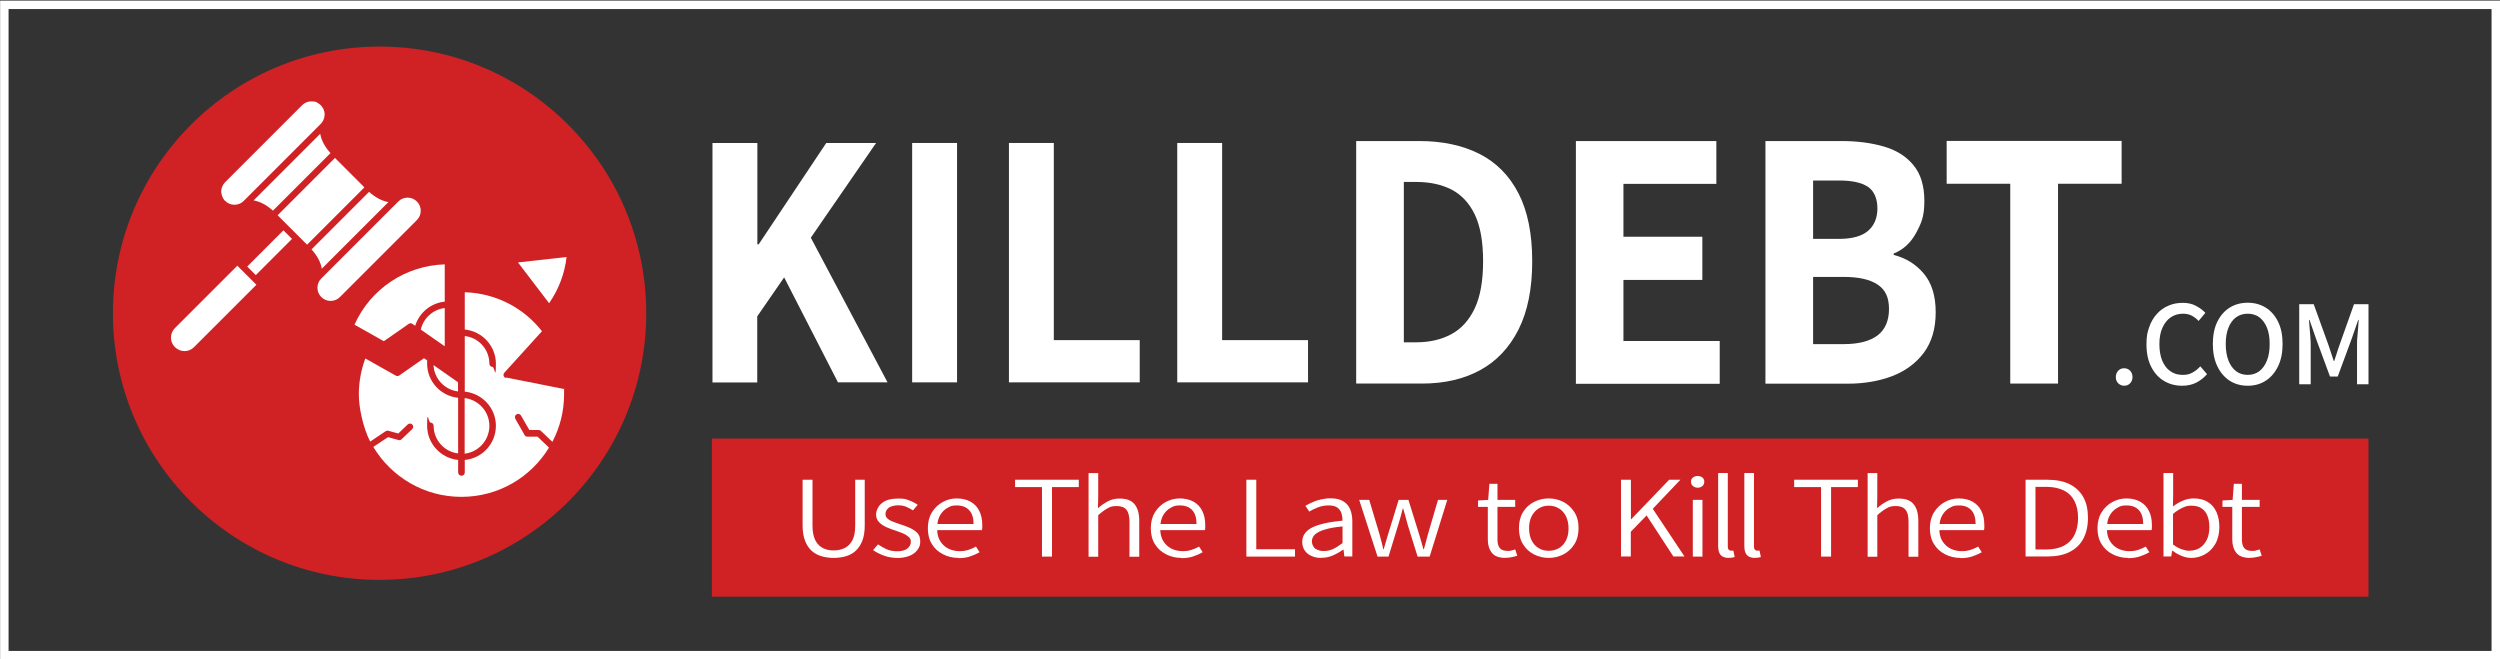
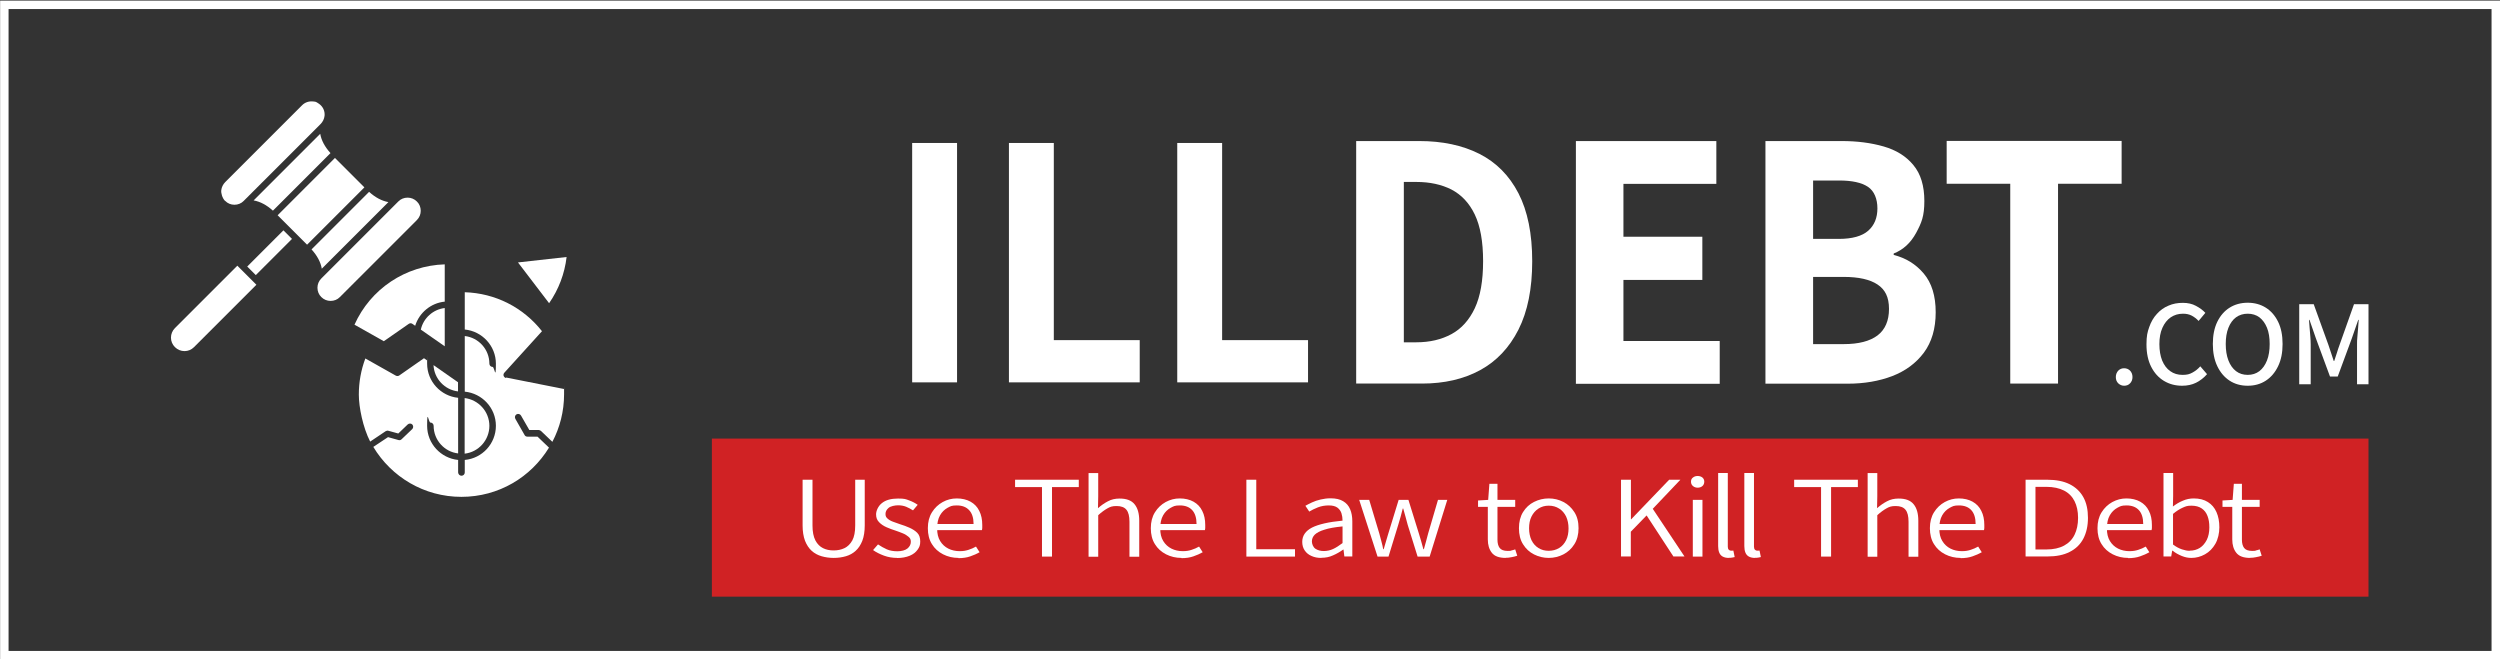
<svg xmlns="http://www.w3.org/2000/svg" version="1.1" viewBox="0 0 2072 546.5">
  <rect x="0" y="0" width="2072" height="546.5" fill="#333333" stroke="none" />
  <defs>
    <style>
      .cls-1 {
        fill: #fff;
      }

      .cls-2 {
        fill: #d02224;
      }

      .cls-3 {
        fill: none;
        stroke: #fff;
        stroke-miterlimit: 10;
        stroke-width: 7px;
      }
    </style>
  </defs>
  <g>
    <g id="Layer_1">
      <rect class="cls-2" x="590" y="363.5" width="1373" height="131" />
      <rect class="cls-3" x="3.6" y="4" width="2064.9" height="539" />
-       <circle class="cls-2" cx="314.6" cy="259.6" r="221" />
      <g>
        <path class="cls-1" d="M1124,317.9V116.9h52.2c19.2,0,35.8,3.5,49.9,10.6,14,7.1,24.8,18,32.4,32.7,7.6,14.7,11.4,33.5,11.4,56.3s-3.8,41.7-11.4,56.7c-7.6,15-18.2,26.2-31.8,33.6-13.6,7.4-29.7,11.1-48.1,11.1h-54.5ZM1163.5,283.7h10.4c11.1,0,20.8-2.3,29.1-6.8,8.3-4.5,14.7-11.7,19.3-21.4,4.6-9.8,6.9-22.8,6.9-39s-2.3-29.1-6.9-38.7c-4.6-9.6-11.1-16.4-19.3-20.7-8.3-4.2-18-6.3-29.1-6.3h-10.4v132.9Z" />
        <path class="cls-1" d="M1306.1,317.9V116.9h116.4v35.5h-77v43.8h65.4v35.8h-65.4v50.6h79.8v35.5h-119.3Z" />
        <path class="cls-1" d="M1463.2,317.9V116.9h63.1c12.9,0,24.5,1.5,34.9,4.5,10.4,3,18.6,8.1,24.6,15.4,6.1,7.3,9.1,17.2,9.1,29.8s-2.3,18-6.8,26.4c-4.5,8.3-10.7,14-18.6,17.1v1.2c10,2.5,18.3,7.6,24.9,15.4,6.6,7.8,9.9,18.5,9.9,32.1s-3.3,24.7-9.8,33.5c-6.5,8.7-15.3,15.2-26.2,19.4-11,4.2-23.3,6.3-36.9,6.3h-68.3ZM1502.7,198h21.3c11.1,0,19.3-2.3,24.4-6.8,5.1-4.5,7.6-10.7,7.6-18.5s-2.6-14.4-7.9-17.9c-5.3-3.5-13.2-5.2-23.8-5.2h-21.6v48.4ZM1502.7,285.2h25.4c12.3,0,21.6-2.4,28-7.2,6.3-4.8,9.5-12.2,9.5-22s-3.2-16-9.5-20.2c-6.3-4.2-15.7-6.3-28-6.3h-25.4v55.8Z" />
        <path class="cls-1" d="M1666.1,317.9v-165.6h-52.7v-35.5h145v35.5h-52.7v165.6h-39.5Z" />
      </g>
      <g>
-         <path class="cls-1" d="M590.5,316.9V118.5h37.2v84h1.1l56-84h41.3l-54.1,78.5,63.6,119.9h-41.1l-44.6-87-22.3,32.3v54.8h-37.2Z" />
        <path class="cls-1" d="M756,316.9V118.5h37.2v198.4h-37.2Z" />
        <path class="cls-1" d="M836.2,316.9V118.5h37.2v163.4h71.2v35h-108.5Z" />
        <path class="cls-1" d="M975.7,316.9V118.5h37.2v163.4h71.2v35h-108.5Z" />
      </g>
      <g>
        <path class="cls-1" d="M230.1,178.4l47.5-47.5,24.4,24.4-47.5,47.5-24.4-24.4Z" />
        <path class="cls-1" d="M204.9,220.9l30-30,7.1,7.1-30,30-7.1-7.1Z" />
        <path class="cls-1" d="M210.2,166.1c5.5,1,10.8,3.8,16,8.5l47.7-47.7c-4.7-5.2-7.6-10.6-8.5-16l-55.2,55.2Z" />
        <path class="cls-1" d="M186.6,166.5c2.1,2.1,4.8,3.2,7.7,3.2s5.7-1.1,7.7-3.2l63.7-63.7c1.8-1.8,3-4.2,3.3-6.8.4-3.9-1.3-7.6-4.5-9.9s-3.2-1.7-4.9-2c-3.5-.4-6.8.7-9.2,3.1l-63.7,63.7c-1.8,1.8-3,4.2-3.3,6.7s.8,6.5,3.1,8.9h0Z" />
        <path class="cls-1" d="M145,271.9c-4.4,4.4-4.4,11.5,0,15.8,4.4,4.4,11.5,4.4,15.8,0l51.7-51.7-15.8-15.8-51.7,51.7Z" />
        <path class="cls-1" d="M321.9,167.5c-5.5-1-10.8-3.8-16-8.5l-47.7,47.7c4.7,5.2,7.6,10.6,8.5,16l55.2-55.2Z" />
        <path class="cls-1" d="M348.7,174.7c0-2.9-1.1-5.7-3.2-7.7-2.1-2.1-4.8-3.2-7.7-3.2s-5.7,1.1-7.7,3.2l-63.8,63.8c-2.1,2.1-3.2,4.8-3.2,7.7s1.1,5.7,3.2,7.7c2.1,2.1,4.8,3.2,7.7,3.2s5.7-1.1,7.7-3.2l63.8-63.8c2.1-2.1,3.2-4.8,3.2-7.7h0Z" />
        <path class="cls-1" d="M338.8,268.4c.5-.3,1-.5,1.5-.5s1.1.2,1.5.5l2.3,1.6c3.4-10.9,13.1-18.9,24.5-20v-30.9c-32.5,1-61.5,20.3-74.8,50l24.3,13.7,20.7-14.4Z" />
        <path class="cls-1" d="M348.8,273.2l19.8,13.8v-31.7c-9.6,1.1-17.7,8.3-19.8,17.8h0Z" />
        <path class="cls-1" d="M405.6,353c0-11.9-9-21.7-20.5-23.1v46.1c11.5-1.3,20.5-11.2,20.5-23.1h0Z" />
        <path class="cls-1" d="M419.4,313.3c-.9-.2-1.7-.9-2-1.8-.3-.9,0-1.9.6-2.6,0,0,24.7-27.3,31.2-34.4-15.7-19.9-38.8-31.5-64-32.3v30.9c14.4,1.4,25.8,13.6,25.8,28.3s-1.2,2.7-2.7,2.7-2.7-1.2-2.7-2.7c0-11.8-8.9-21.6-20.4-22.9v46.1c14.4,1.4,25.8,13.5,25.8,28.3s-11.3,27-25.8,28.3v10.4c0,1.5-1.2,2.7-2.7,2.7s-2.7-1.2-2.8-2.7v-10.4c-14.3-1.4-25.7-13.5-25.7-28.3s1.2-2.7,2.7-2.7,2.7,1.2,2.7,2.7c0,11.8,8.9,21.6,20.3,22.9v-46.1c-14.3-1.4-25.7-13.5-25.7-28.3s0-1.7.1-2.6l-2.7-1.9-20.5,14.3c-.8.6-2,.6-2.9.1l-25.2-14.2c-3.6,9.6-5.4,19.6-5.4,30s3.4,27.2,9.4,38.9l12.8-8.6c.7-.4,1.5-.6,2.2-.4l8.3,2.3,7.8-7.5c1.1-1,2.8-1,3.8,0,1,1.1,1,2.8,0,3.8l-8.9,8.5c-.7.7-1.7.9-2.6.6l-8.6-2.4-12.2,8.1c14.9,24.8,42,41.4,73,41.4s57.7-16.4,72.6-40.8l-9.5-9.1h-8.4c-1,0-1.9-.5-2.3-1.3l-7.7-13.5c-.7-1.3-.3-2.9,1-3.7,1.3-.7,2.9-.3,3.7,1l6.9,12h7.9c.7.1,1.4.4,1.9.9l9.3,8.9c6.2-11.8,9.7-25.2,9.7-39.4s0-2.9-.1-4.4c-4.2-.8-15.8-3.1-47.9-9.5h0Z" />
        <path class="cls-1" d="M379.6,324.4v-7.6l-20.3-14.2c.5,11.3,9.3,20.5,20.3,21.8h0Z" />
        <path class="cls-1" d="M469.6,213c-8.4.9-30.6,3.4-40.3,4.5l25.8,33.8c7.9-11.4,12.9-24.5,14.5-38.3h0Z" />
      </g>
      <g>
        <path class="cls-1" d="M1760.5,319.7c-1.9,0-3.5-.7-4.9-2-1.4-1.4-2-3.1-2-5.2s.7-3.9,2-5.3c1.4-1.4,3-2,4.9-2s3.6.7,4.9,2c1.3,1.4,2,3.1,2,5.3s-.7,3.8-2,5.2c-1.3,1.4-3,2-4.9,2Z" />
        <path class="cls-1" d="M1808.5,319.7c-5.5,0-10.5-1.3-15-4-4.5-2.7-8-6.6-10.6-11.7-2.6-5.1-3.9-11.3-3.9-18.5s.8-10.2,2.3-14.5c1.5-4.3,3.6-7.9,6.4-10.9,2.7-3,5.9-5.3,9.6-6.8,3.6-1.6,7.6-2.3,11.8-2.3s7.8.8,10.9,2.5c3.2,1.7,5.8,3.6,7.8,5.8l-5.6,6.7c-1.7-1.8-3.6-3.3-5.7-4.4-2.1-1.1-4.5-1.6-7.2-1.6-3.9,0-7.2,1-10.2,3-2.9,2-5.2,4.9-6.9,8.7-1.7,3.8-2.5,8.3-2.5,13.5s.8,9.8,2.3,13.6c1.6,3.8,3.8,6.8,6.7,8.8,2.9,2.1,6.3,3.1,10.2,3.1s5.8-.6,8.2-1.9c2.4-1.3,4.6-3,6.5-5.2l5.6,6.5c-2.6,3-5.7,5.4-9.1,7.1-3.4,1.7-7.3,2.5-11.6,2.5Z" />
        <path class="cls-1" d="M1862.9,319.7c-5.7,0-10.7-1.4-15-4.2-4.3-2.8-7.7-6.8-10.2-12-2.5-5.2-3.7-11.4-3.7-18.4s1.2-13.3,3.7-18.4c2.5-5.1,5.9-9,10.2-11.7,4.3-2.7,9.3-4.1,15-4.1s10.7,1.4,15,4.1c4.3,2.7,7.7,6.6,10.2,11.7,2.5,5.1,3.7,11.2,3.7,18.4s-1.2,13.2-3.7,18.4c-2.5,5.2-5.9,9.2-10.2,12-4.3,2.8-9.3,4.2-15,4.2ZM1862.9,310.7c3.7,0,6.9-1,9.7-3.1,2.7-2.1,4.8-5.1,6.3-8.9s2.2-8.4,2.2-13.6-.7-9.7-2.2-13.4-3.6-6.6-6.3-8.7c-2.7-2-6-3-9.7-3s-6.9,1-9.7,3c-2.7,2-4.8,4.9-6.3,8.7-1.5,3.8-2.2,8.2-2.2,13.4s.7,9.7,2.2,13.6c1.5,3.9,3.6,6.8,6.3,8.9,2.7,2.1,6,3.1,9.7,3.1Z" />
        <path class="cls-1" d="M1905.6,318.5v-66.4h12l12.2,33.8c.7,2.2,1.5,4.4,2.2,6.6.7,2.3,1.5,4.5,2.2,6.7h.4c.7-2.2,1.5-4.5,2.2-6.7.7-2.3,1.4-4.5,2.2-6.6l12-33.8h12v66.4h-9.5v-33c0-2,0-4.2.3-6.6.2-2.4.4-4.8.6-7.2s.4-4.6.5-6.6h-.4l-5.3,15.3-11.7,31.7h-6.4l-11.7-31.7-5.3-15.3h-.4c.1,2,.3,4.2.5,6.6.2,2.4.4,4.8.6,7.2.2,2.4.3,4.6.3,6.6v33h-9.3Z" />
      </g>
      <g>
        <path class="cls-1" d="M690.9,462.4c-3.5,0-6.9-.5-10-1.4-3.1-.9-5.9-2.4-8.2-4.5s-4.1-4.8-5.5-8.3c-1.3-3.5-2-7.7-2-12.7v-37.9h8.2v37.9c0,5.2.8,9.3,2.4,12.4,1.6,3,3.7,5.1,6.3,6.4,2.6,1.3,5.5,1.9,8.8,1.9s6.3-.6,9-1.9c2.7-1.3,4.8-3.4,6.5-6.4,1.6-3,2.4-7.1,2.4-12.4v-37.9h7.9v37.9c0,5-.7,9.3-2,12.7-1.4,3.5-3.2,6.2-5.5,8.3s-5,3.6-8.1,4.5-6.5,1.4-10.1,1.4Z" />
        <path class="cls-1" d="M743.6,462.4c-3.8,0-7.5-.6-11-1.9-3.5-1.3-6.5-2.8-9-4.6l4.1-4.7c2.4,1.6,4.8,3,7.3,4.1,2.5,1.1,5.5,1.6,8.8,1.6s6.5-.8,8.3-2.3c1.8-1.5,2.8-3.4,2.8-5.5s-.6-3.1-1.9-4.2c-1.3-1.1-2.8-2.1-4.8-2.9-1.9-.8-3.9-1.5-5.9-2.2-2.5-.8-5-1.7-7.5-2.8-2.5-1.1-4.6-2.5-6.2-4.2-1.7-1.7-2.5-3.8-2.5-6.5s1.6-6.8,4.8-9.3c3.2-2.6,7.7-3.8,13.4-3.8s6.3.5,9.1,1.5c2.8,1,5.2,2.3,7.2,3.7l-3.9,4.6c-1.8-1.2-3.7-2.1-5.7-3-2-.8-4.2-1.2-6.7-1.2s-6.2.7-7.9,2.2c-1.7,1.5-2.5,3.1-2.5,5s.6,2.8,1.7,3.8c1.1,1,2.6,1.9,4.5,2.6,1.8.7,3.8,1.4,5.9,2.1,2.7.8,5.3,1.8,7.8,2.9,2.5,1.1,4.7,2.5,6.4,4.2,1.7,1.7,2.5,4.1,2.5,7.2s-.7,4.7-2.2,6.8c-1.5,2.1-3.6,3.8-6.5,5s-6.4,1.9-10.5,1.9Z" />
        <path class="cls-1" d="M794.4,462.4c-4.6,0-8.9-1-12.8-3-3.9-2-7-4.8-9.2-8.4-2.3-3.6-3.4-8.1-3.4-13.2s1.1-9.5,3.4-13.2c2.3-3.7,5.3-6.5,8.9-8.5,3.6-2,7.5-3,11.7-3s8.2.9,11.4,2.7c3.2,1.8,5.6,4.3,7.2,7.6,1.7,3.3,2.5,7.2,2.5,11.7s0,1.5,0,2.3c0,.7-.1,1.4-.3,2h-38.5v-5.1c-.1,0,31.6,0,31.6,0,0-5-1.2-8.9-3.7-11.5-2.4-2.6-5.8-3.9-10.2-3.9s-5.2.7-7.7,2c-2.5,1.4-4.6,3.4-6.2,6.2-1.6,2.8-2.4,6.4-2.4,10.8s.8,7.7,2.5,10.5c1.7,2.8,4,4.9,6.8,6.3,2.8,1.4,6,2.1,9.3,2.1s5.2-.4,7.4-1.1c2.2-.7,4.3-1.6,6.2-2.7l3,4.7c-2.3,1.3-4.8,2.4-7.7,3.4-2.8,1-6.1,1.5-9.9,1.5Z" />
        <path class="cls-1" d="M863.6,461.3v-57.6h-22.3v-6.1h52.8v6.1h-22.2v57.6h-8.2Z" />
        <path class="cls-1" d="M902.2,461.3v-69.2h8v19.2l-.2,9.9c2.6-2.3,5.3-4.2,8.2-5.7,2.9-1.6,6.1-2.3,9.7-2.3,5.7,0,9.8,1.5,12.4,4.7,2.6,3.1,3.9,7.7,3.9,13.7v29.8h-8.1v-29c0-4.5-.8-7.8-2.5-9.9-1.7-2.1-4.4-3.1-8.1-3.1s-5.3.6-7.6,1.9c-2.3,1.3-4.9,3.1-7.7,5.7v34.4h-8Z" />
        <path class="cls-1" d="M979.2,462.4c-4.6,0-8.9-1-12.8-3-3.9-2-7-4.8-9.2-8.4-2.3-3.6-3.4-8.1-3.4-13.2s1.1-9.5,3.4-13.2c2.3-3.7,5.3-6.5,8.9-8.5,3.7-2,7.5-3,11.7-3s8.2.9,11.4,2.7c3.2,1.8,5.6,4.3,7.2,7.6,1.7,3.3,2.5,7.2,2.5,11.7s0,1.5,0,2.3c0,.7-.1,1.4-.3,2h-38.5v-5.1c-.1,0,31.6,0,31.6,0,0-5-1.2-8.9-3.6-11.5-2.4-2.6-5.8-3.9-10.2-3.9s-5.2.7-7.7,2c-2.5,1.4-4.6,3.4-6.2,6.2-1.6,2.8-2.4,6.4-2.4,10.8s.8,7.7,2.5,10.5c1.7,2.8,4,4.9,6.8,6.3,2.8,1.4,6,2.1,9.3,2.1s5.2-.4,7.4-1.1c2.2-.7,4.3-1.6,6.2-2.7l3,4.7c-2.3,1.3-4.8,2.4-7.7,3.4-2.8,1-6.1,1.5-9.9,1.5Z" />
        <path class="cls-1" d="M1033,461.3v-63.7h8.2v57.6h32.1v6.1h-40.3Z" />
        <path class="cls-1" d="M1095,462.4c-3,0-5.6-.5-8-1.6-2.4-1-4.2-2.5-5.6-4.5-1.4-2-2.1-4.4-2.1-7.2,0-5.1,2.7-9,8-11.8,5.3-2.7,13.8-4.7,25.4-5.8,0-2.1-.3-4.2-.9-6.1-.6-1.9-1.8-3.5-3.4-4.7-1.7-1.2-4-1.8-7.1-1.8s-6.2.5-9,1.6c-2.8,1.1-5.2,2.3-7.2,3.5l-3.2-4.8c1.5-.9,3.4-1.8,5.5-2.8,2.1-1,4.5-1.8,7.1-2.4,2.6-.6,5.3-1,8.2-1,4.4,0,7.9.8,10.5,2.4,2.7,1.6,4.6,3.8,5.8,6.7,1.2,2.8,1.8,6.2,1.8,10v29.1h-6.6l-.7-5.7h-.3c-2.6,1.9-5.4,3.5-8.4,4.8-3,1.4-6.2,2-9.6,2ZM1097.1,456.7c2.8,0,5.4-.6,7.8-1.7,2.4-1.1,5-2.8,7.8-4.9v-13.8c-6.3.6-11.4,1.5-15,2.7-3.7,1.1-6.3,2.5-8,4.1-1.6,1.6-2.4,3.5-2.4,5.6s1,4.8,2.9,6.1c2,1.3,4.3,1.9,6.9,1.9Z" />
        <path class="cls-1" d="M1141.7,461.3l-15.2-47h8.3l8.4,28c.6,2.2,1.2,4.3,1.7,6.4.6,2.1,1.1,4.3,1.5,6.5h.4c.7-2.3,1.3-4.4,1.9-6.5.6-2.1,1.2-4.2,1.9-6.4l8.6-28h8.1l8.7,28c.7,2.2,1.3,4.3,1.9,6.4.6,2.1,1.2,4.3,1.8,6.5h.4c.7-2.3,1.3-4.4,1.8-6.5.6-2.1,1.1-4.2,1.7-6.4l8.2-28h7.7l-14.6,47h-10l-8.2-26.3c-.6-2.3-1.2-4.5-1.8-6.7-.6-2.2-1.2-4.5-1.9-6.8h-.4c-.6,2.3-1.2,4.6-1.8,6.9-.6,2.3-1.3,4.5-2,6.8l-8,26.1h-9.4Z" />
        <path class="cls-1" d="M1248,462.4c-5.5,0-9.4-1.4-11.6-4.3-2.2-2.8-3.3-6.5-3.3-11v-27h-8.1v-5.3l8.4-.5,1-13.3h6.7v13.3h14.7v5.8h-14.7v27.2c0,2.9.6,5.2,1.8,6.8,1.2,1.6,3.4,2.5,6.7,2.5s2-.1,3.2-.4c1.1-.3,2.2-.5,3-.9l1.7,5.3c-1.5.5-3.1.9-4.8,1.2-1.7.4-3.3.5-4.9.5Z" />
        <path class="cls-1" d="M1283.6,462.4c-4.4,0-8.4-1-12.2-2.9s-6.8-4.7-9.1-8.4c-2.3-3.6-3.4-8.1-3.4-13.3s1.1-9.7,3.4-13.4c2.3-3.7,5.3-6.5,9.1-8.4s7.8-2.9,12.2-2.9,8.4,1,12.1,2.9c3.7,1.9,6.7,4.7,9.1,8.4s3.5,8.1,3.5,13.4-1.2,9.7-3.5,13.3c-2.3,3.7-5.3,6.4-9.1,8.4-3.7,1.9-7.8,2.9-12.1,2.9ZM1283.6,456.5c3.2,0,6.1-.8,8.6-2.3,2.5-1.5,4.4-3.7,5.8-6.5,1.4-2.8,2-6.1,2-9.8s-.7-6.9-2-9.8c-1.4-2.8-3.3-5.1-5.8-6.6-2.5-1.6-5.3-2.4-8.6-2.4s-6,.8-8.5,2.4c-2.5,1.6-4.4,3.8-5.8,6.6-1.4,2.8-2,6.1-2,9.8s.7,7,2,9.8c1.4,2.8,3.3,5,5.8,6.5,2.5,1.6,5.3,2.3,8.5,2.3Z" />
        <path class="cls-1" d="M1343.5,461.3v-63.7h8.2v32.8h.2l31.5-32.8h9.3l-22.9,24.1,26.3,39.5h-9.2l-22.2-34-13.1,13.5v20.5h-8.2Z" />
        <path class="cls-1" d="M1407,404.2c-1.5,0-2.9-.5-3.9-1.4-1.1-.9-1.6-2.1-1.6-3.6s.5-2.6,1.6-3.4c1.1-.9,2.4-1.3,3.9-1.3s2.9.4,4,1.3c1,.9,1.5,2,1.5,3.4s-.5,2.7-1.5,3.6c-1,.9-2.4,1.4-4,1.4ZM1403,461.3v-47h8v47h-8Z" />
        <path class="cls-1" d="M1432.8,462.4c-2,0-3.7-.4-5-1.1-1.3-.7-2.3-1.8-2.9-3.3-.6-1.5-.9-3.2-.9-5.4v-60.6h8v61.1c0,1.2.3,2,.8,2.5.5.5,1.1.8,1.8.8s.5,0,.8,0c.3,0,.7,0,1.2-.1l1.1,5.4c-.6.1-1.3.3-2,.4-.8.2-1.7.2-2.8.2Z" />
        <path class="cls-1" d="M1454.5,462.4c-2,0-3.7-.4-5-1.1-1.3-.7-2.3-1.8-2.9-3.3-.6-1.5-.9-3.2-.9-5.4v-60.6h8v61.1c0,1.2.3,2,.8,2.5.5.5,1.1.8,1.8.8s.5,0,.8,0c.3,0,.7,0,1.2-.1l1.1,5.4c-.6.1-1.3.3-2,.4-.8.2-1.7.2-2.8.2Z" />
        <path class="cls-1" d="M1509.3,461.3v-57.6h-22.3v-6.1h52.8v6.1h-22.2v57.6h-8.2Z" />
        <path class="cls-1" d="M1547.9,461.3v-69.2h8v19.2l-.2,9.9c2.6-2.3,5.3-4.2,8.2-5.7,2.9-1.6,6.1-2.3,9.7-2.3,5.7,0,9.8,1.5,12.4,4.7,2.6,3.1,3.9,7.7,3.9,13.7v29.8h-8.1v-29c0-4.5-.8-7.8-2.5-9.9-1.7-2.1-4.4-3.1-8.1-3.1s-5.3.6-7.6,1.9c-2.3,1.3-4.9,3.1-7.7,5.7v34.4h-8Z" />
        <path class="cls-1" d="M1624.9,462.4c-4.6,0-8.9-1-12.8-3-3.9-2-7-4.8-9.2-8.4-2.3-3.6-3.4-8.1-3.4-13.2s1.1-9.5,3.4-13.2c2.3-3.7,5.3-6.5,8.9-8.5,3.7-2,7.5-3,11.7-3s8.2.9,11.4,2.7c3.2,1.8,5.6,4.3,7.2,7.6,1.7,3.3,2.5,7.2,2.5,11.7s0,1.5,0,2.3c0,.7-.1,1.4-.3,2h-38.5v-5.1c-.1,0,31.6,0,31.6,0,0-5-1.2-8.9-3.6-11.5-2.4-2.6-5.8-3.9-10.2-3.9s-5.2.7-7.7,2c-2.5,1.4-4.6,3.4-6.2,6.2-1.6,2.8-2.4,6.4-2.4,10.8s.8,7.7,2.5,10.5c1.7,2.8,4,4.9,6.8,6.3,2.8,1.4,6,2.1,9.3,2.1s5.2-.4,7.4-1.1c2.2-.7,4.3-1.6,6.2-2.7l3,4.7c-2.3,1.3-4.8,2.4-7.7,3.4-2.8,1-6.1,1.5-9.9,1.5Z" />
        <path class="cls-1" d="M1678.8,461.3v-63.7h17.8c7.4,0,13.7,1.2,18.7,3.7,5,2.5,8.8,6.1,11.4,10.8s3.8,10.4,3.8,17.1-1.3,12.4-3.8,17.2c-2.5,4.8-6.3,8.5-11.3,11-5,2.6-11.2,3.8-18.5,3.8h-18.1ZM1687,455.4h9c5.9,0,10.8-1.1,14.7-3.2s6.8-5.1,8.7-9c1.9-3.9,2.9-8.5,2.9-14s-1-10-2.9-13.8c-1.9-3.8-4.8-6.8-8.7-8.8-3.9-2-8.8-3.1-14.7-3.1h-9v51.8Z" />
        <path class="cls-1" d="M1763.8,462.4c-4.6,0-8.9-1-12.8-3-3.9-2-7-4.8-9.2-8.4-2.3-3.6-3.4-8.1-3.4-13.2s1.1-9.5,3.4-13.2c2.3-3.7,5.3-6.5,8.9-8.5,3.7-2,7.5-3,11.7-3s8.2.9,11.4,2.7c3.2,1.8,5.6,4.3,7.2,7.6,1.7,3.3,2.5,7.2,2.5,11.7s0,1.5,0,2.3c0,.7-.1,1.4-.3,2h-38.5v-5.1c-.1,0,31.6,0,31.6,0,0-5-1.2-8.9-3.6-11.5-2.4-2.6-5.8-3.9-10.2-3.9s-5.2.7-7.7,2c-2.5,1.4-4.6,3.4-6.2,6.2-1.6,2.8-2.4,6.4-2.4,10.8s.8,7.7,2.5,10.5c1.7,2.8,4,4.9,6.8,6.3,2.8,1.4,6,2.1,9.3,2.1s5.2-.4,7.4-1.1c2.2-.7,4.3-1.6,6.2-2.7l3,4.7c-2.3,1.3-4.8,2.4-7.7,3.4-2.8,1-6.1,1.5-9.9,1.5Z" />
        <path class="cls-1" d="M1816.1,462.4c-2.5,0-5.1-.5-7.8-1.6-2.7-1.1-5.3-2.5-7.7-4.4h-.3l-.8,4.8h-6.4v-69.2h8v19.2l-.2,8.6c2.5-1.9,5.2-3.6,8.2-4.8,2.9-1.3,6-1.9,9.1-1.9,4.6,0,8.6,1,11.7,3,3.2,2,5.5,4.7,7.1,8.3,1.6,3.6,2.4,7.8,2.4,12.6s-1.1,9.9-3.3,13.7c-2.2,3.8-5,6.7-8.6,8.7s-7.3,3-11.4,3ZM1814.8,456.4c3.2,0,6-.8,8.4-2.3,2.4-1.5,4.3-3.8,5.8-6.7,1.4-2.9,2.1-6.3,2.1-10.3s-.5-6.7-1.5-9.4c-1-2.7-2.6-4.8-4.8-6.3-2.2-1.5-5-2.3-8.6-2.3s-4.8.6-7.3,1.7c-2.5,1.1-5.1,2.8-7.9,5.1v25.4c2.5,1.9,5,3.2,7.4,4,2.4.8,4.5,1.2,6.3,1.2Z" />
        <path class="cls-1" d="M1865,462.4c-5.5,0-9.4-1.4-11.6-4.3-2.2-2.8-3.3-6.5-3.3-11v-27h-8.1v-5.3l8.4-.5,1-13.3h6.7v13.3h14.7v5.8h-14.7v27.2c0,2.9.6,5.2,1.8,6.8,1.2,1.6,3.4,2.5,6.7,2.5s2-.1,3.2-.4c1.1-.3,2.2-.5,3-.9l1.7,5.3c-1.5.5-3.1.9-4.8,1.2-1.7.4-3.3.5-4.9.5Z" />
      </g>
    </g>
  </g>
</svg>